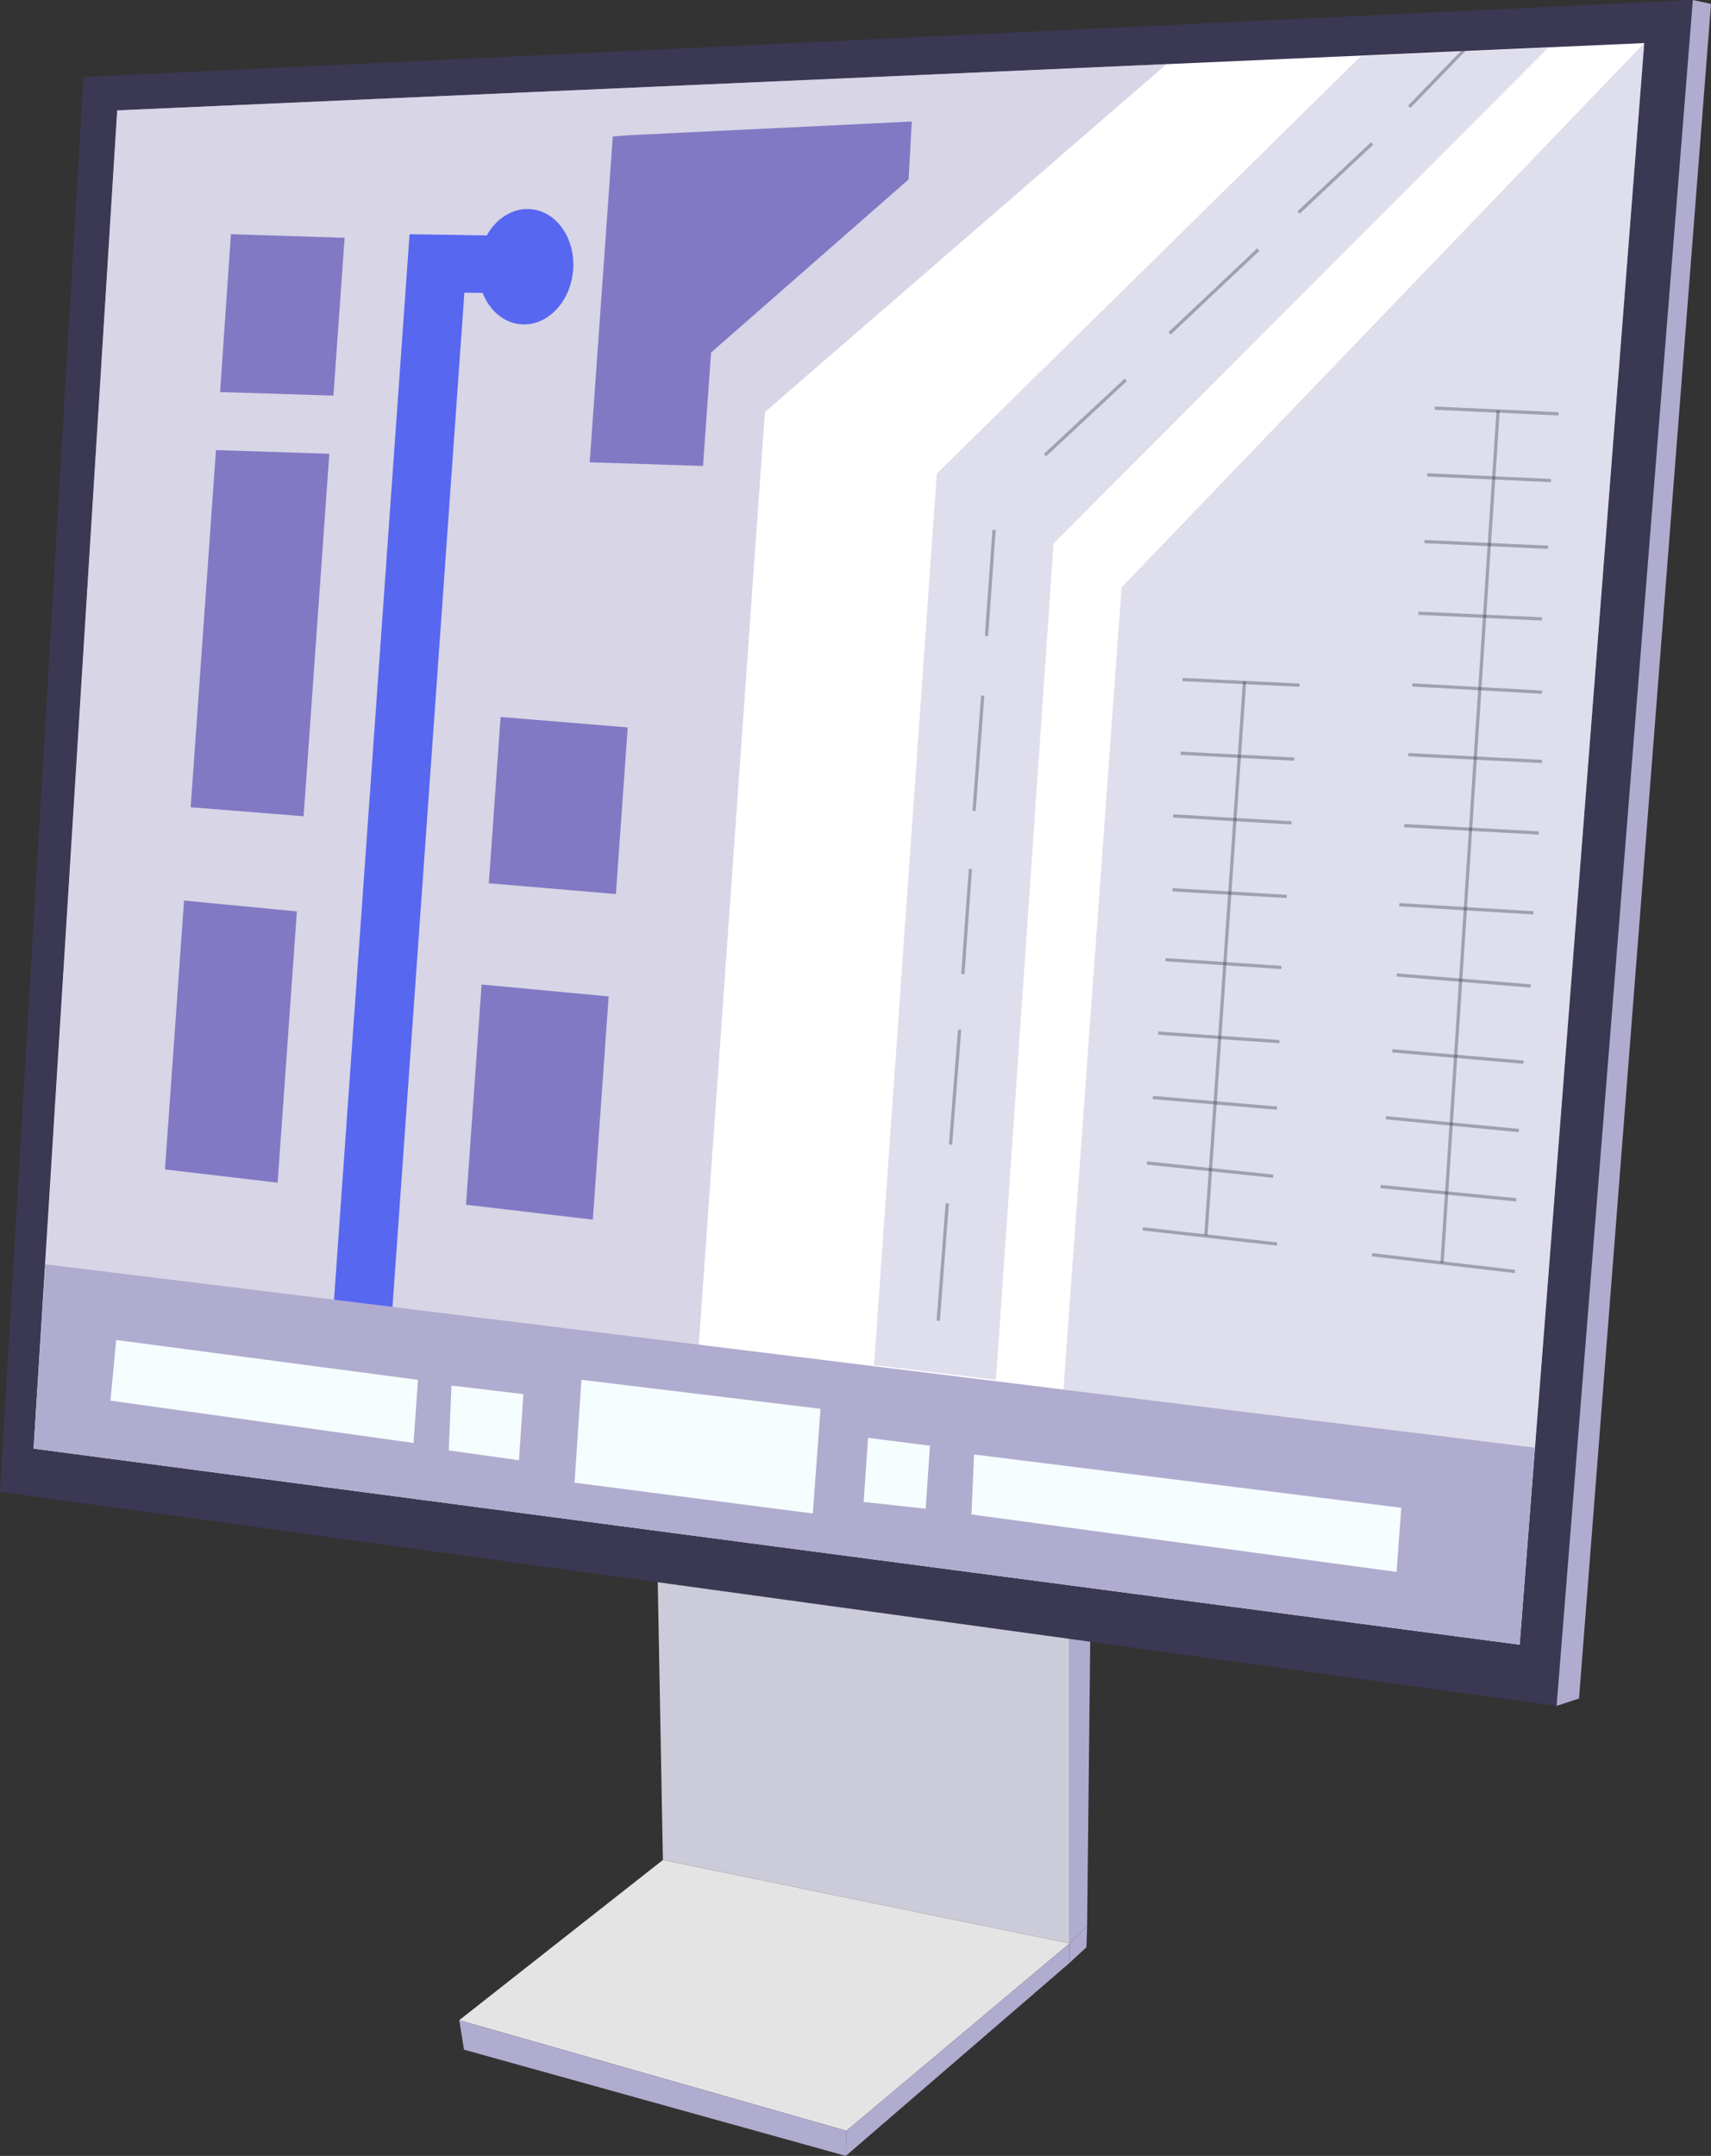
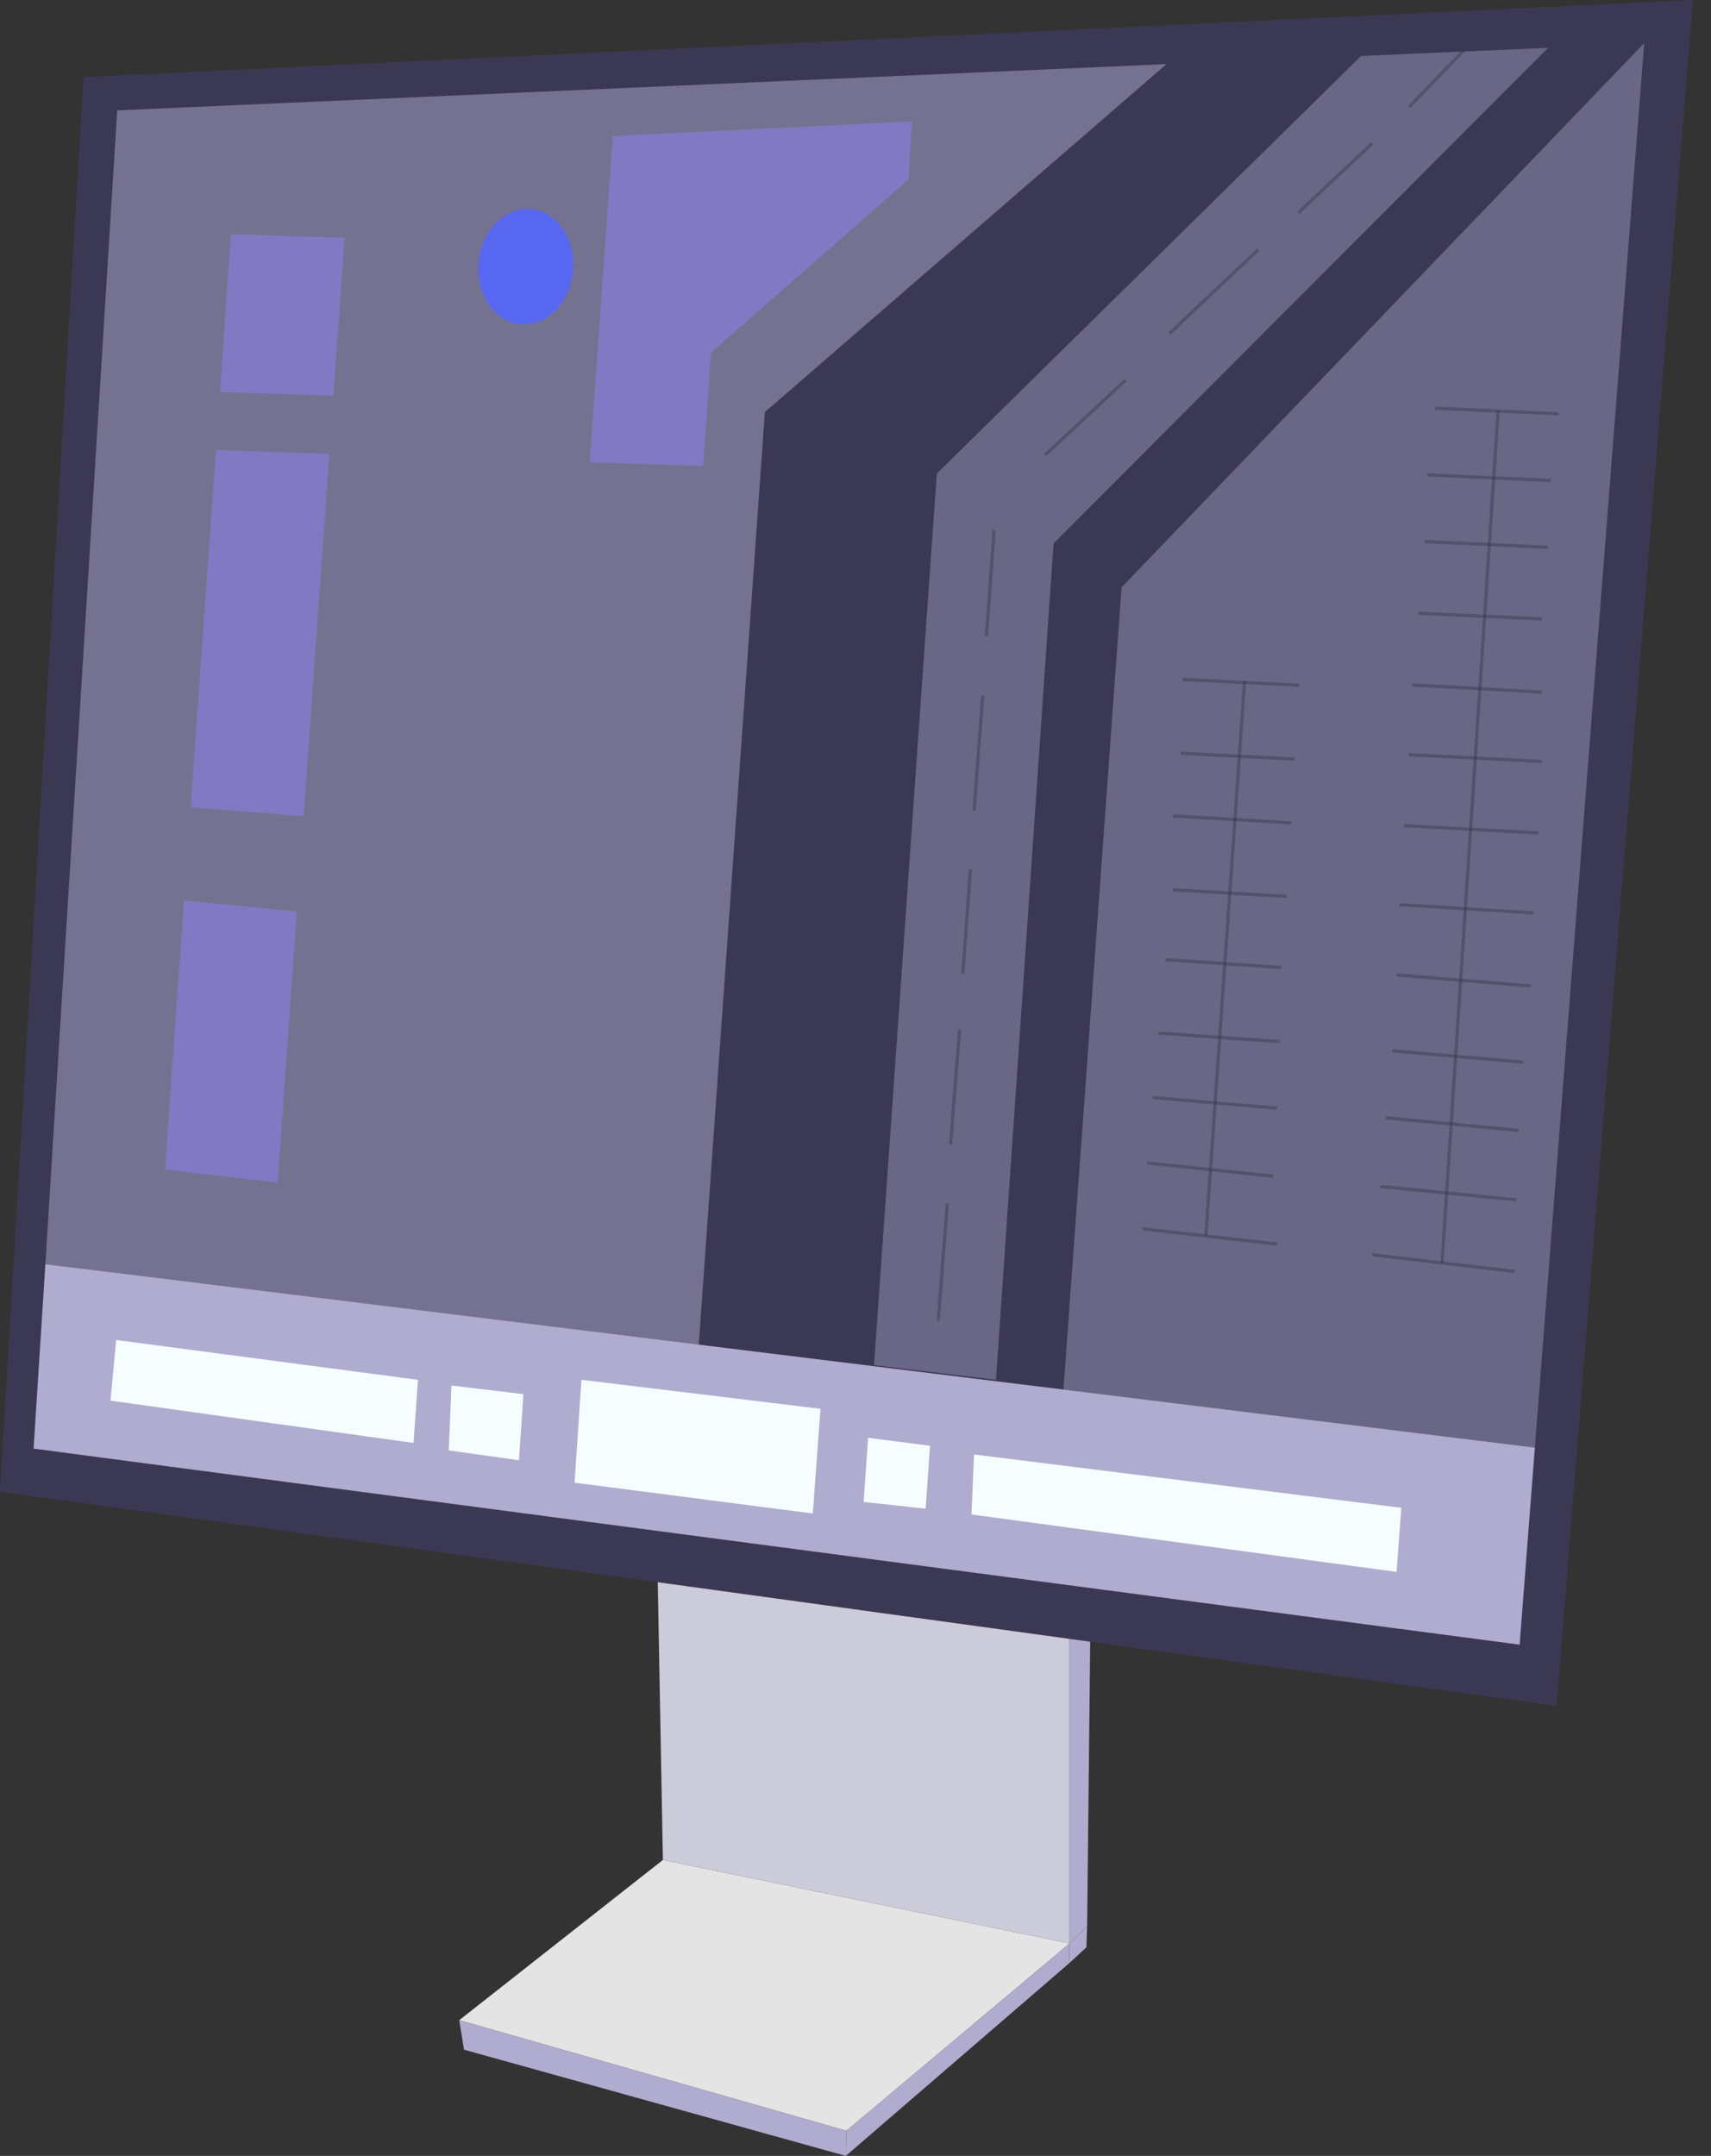
<svg xmlns="http://www.w3.org/2000/svg" width="523.188" height="659.185">
  <rect width="100%" height="100%" fill="#333333" stroke="none" />
  <path d="M0 456.11l475.978 65.482L517.634 0l-492.1 23.56z" fill="#3b3854" />
-   <path d="M35.842 33.748L10.27 442.93l454.412 59.944 38.084-489.7z" fill="#fff" />
-   <path d="M517.634 0l5.555 1.194-40.36 518.137-6.852 2.262z" fill="#b0accf" />
  <path d="M201.13 483.78l1.568 84.908 124.342 25.535v-93.12z" fill="#cccbd9" />
  <path d="M327.04 594.225l5.38-5.193.944-87.058-6.325-.87z" fill="#b0accf" />
  <path d="M327.04 594.225L258.816 651.5l-118.38-33.817L202.7 568.7" fill="#e4e4e4" />
  <g fill="#b0accf">
    <path d="M258.817 651.502l-.19 7.683 68.31-58.915.106-6.045z" />
    <path d="M326.934 600.27l5.267-4.877.22-6.36-5.38 5.193zm-68.31 58.915l-116.743-32.48-1.448-9.02L258.816 651.5zm210.707-216.57l-455.46-56.072-3.6 56.387 454.4 59.945z" />
    <path d="M325.178 424.864l17.785-245.285 159.8-166.4-33.44 429.435zm-20.628-2.968l17.605-255.732 151.23-151.548-57.2 2.494-129.728 127.7-19.2 272.6z" opacity=".4" />
    <path d="M213.635 411.636l20.25-285.648L356.696 19.6 35.843 33.747 13.873 386.54z" opacity=".5" />
  </g>
-   <path d="M181.273 372.912l4.838-68.246-38.846-3.64-4.773 67.337zm7.06-99.545l3.612-50.95-38.877-3.192-3.6 50.84z" fill="#8279c4" />
  <path fill="#2b2b43" d="M112.506 251.142l6.808-96.04" />
  <path d="M84.895 361.612l-34.446-4.04 5.83-82.218 34.5 3.325zm7.943-112.037L58.3 246.823l7.74-109.2 34.652 1.128zM191.946 41.36l86.86-4.2-.978 17.708-60.4 52.93-2.458 34.678-34.652-1.128 7.06-99.6zM67.3 119.868l34.654 1.1 3.42-48.258-34.764-1.1z" fill="#8279c4" />
  <g fill="#5867ef">
-     <path d="M102.137 397.408l23.1-325.79 38.257.6-1.244 17.54-20.25-.275-21.985 310.124z" />
    <ellipse cx="17.665" cy="14.508" rx="17.665" ry="14.508" transform="matrix(.091 -.996 .996 .091 144.715 97.823)" />
  </g>
  <path d="M35.523 409.715l92.282 12.18-1.352 19.3-92.667-12.935zM137.23 443.47l21.463 3.016 1.35-20.22-22-2.618zm38.453 9.877l72.854 9.414 2.358-32-73.1-8.875zm89.76-13.72l18.93 2.423-1.325 19.252-18.965-2.067zm31.613 23.436l129.987 17.56 1.448-19.6-130.645-16.3z" fill="#f6fdfe" />
  <g fill="none">
    <path d="M286.884 403.828l2.787-35.9m.98-17.954l2.787-35.155m.976-16.97l2.317-32.144m1.117-17.766l2.647-35.23m1.16-18.243l2.317-32.434m15.565-22.878l24.687-22.986m13.398-14.22l27.143-25.633M397.054 65l22.513-21.14m11.338-11.196L447.7 15.3" stroke="rgba(43,43,67,0.34)" stroke-miterlimit="10" />
    <g stroke="#2b2b43">
      <path stroke-miterlimit="10" opacity=".34" d="M380.563 208.346L368.74 377.668m89.36-252.134l-17.156 260.628" />
      <path stroke-miterlimit="10" opacity=".34" d="M390.492 380.368l-41.057-4.63m39.885-16.1l-38.627-4.05m39.8-16.764l-37.968-3.242m38.698-17.1l-37.067-2.603m2.227-22.443l35.43 2.375m-33.29-23.748l34.93 2.028M358.7 249.478l36.215 2.124m-33.887-21.286l34.763 1.787m-34.186-24.326l35.782 1.72m22.19 174.156l43.676 5.116m-41.122-25.966l41.518 4.048m-39.876-25.09l40.664 3.916m-38.686-24.38l40.108 3.475m-38.803-26.67l40.994 3.36m-40.156-24.842l41.007 2.494m-39.53-26.665l41.127 2.243m-39.844-23.94l40.863 2.075M431.87 209.42l39.635 2.22m-37.8-24.134l37.8 1.738m-35.922-23.65l37.8 1.738m-36.93-22.14l37.8 1.738M438.75 124.8l37.8 1.738" />
    </g>
  </g>
</svg>